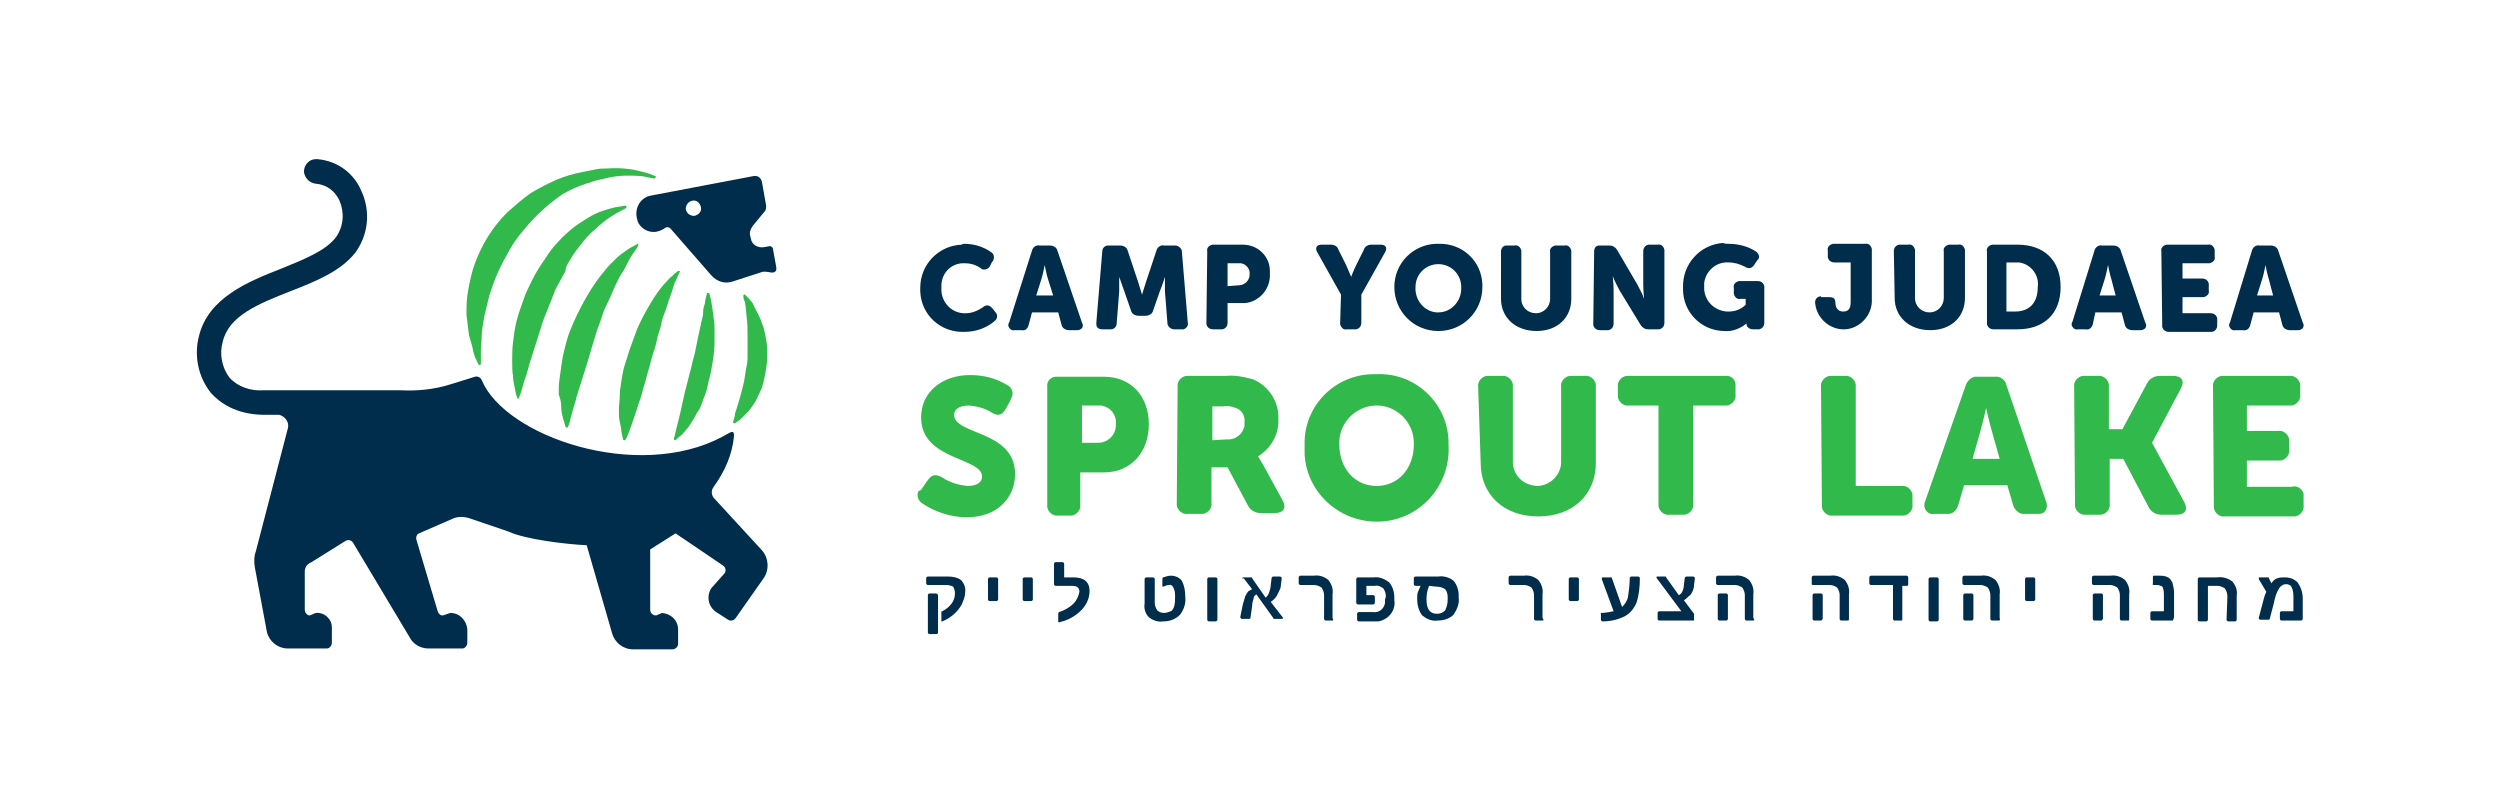
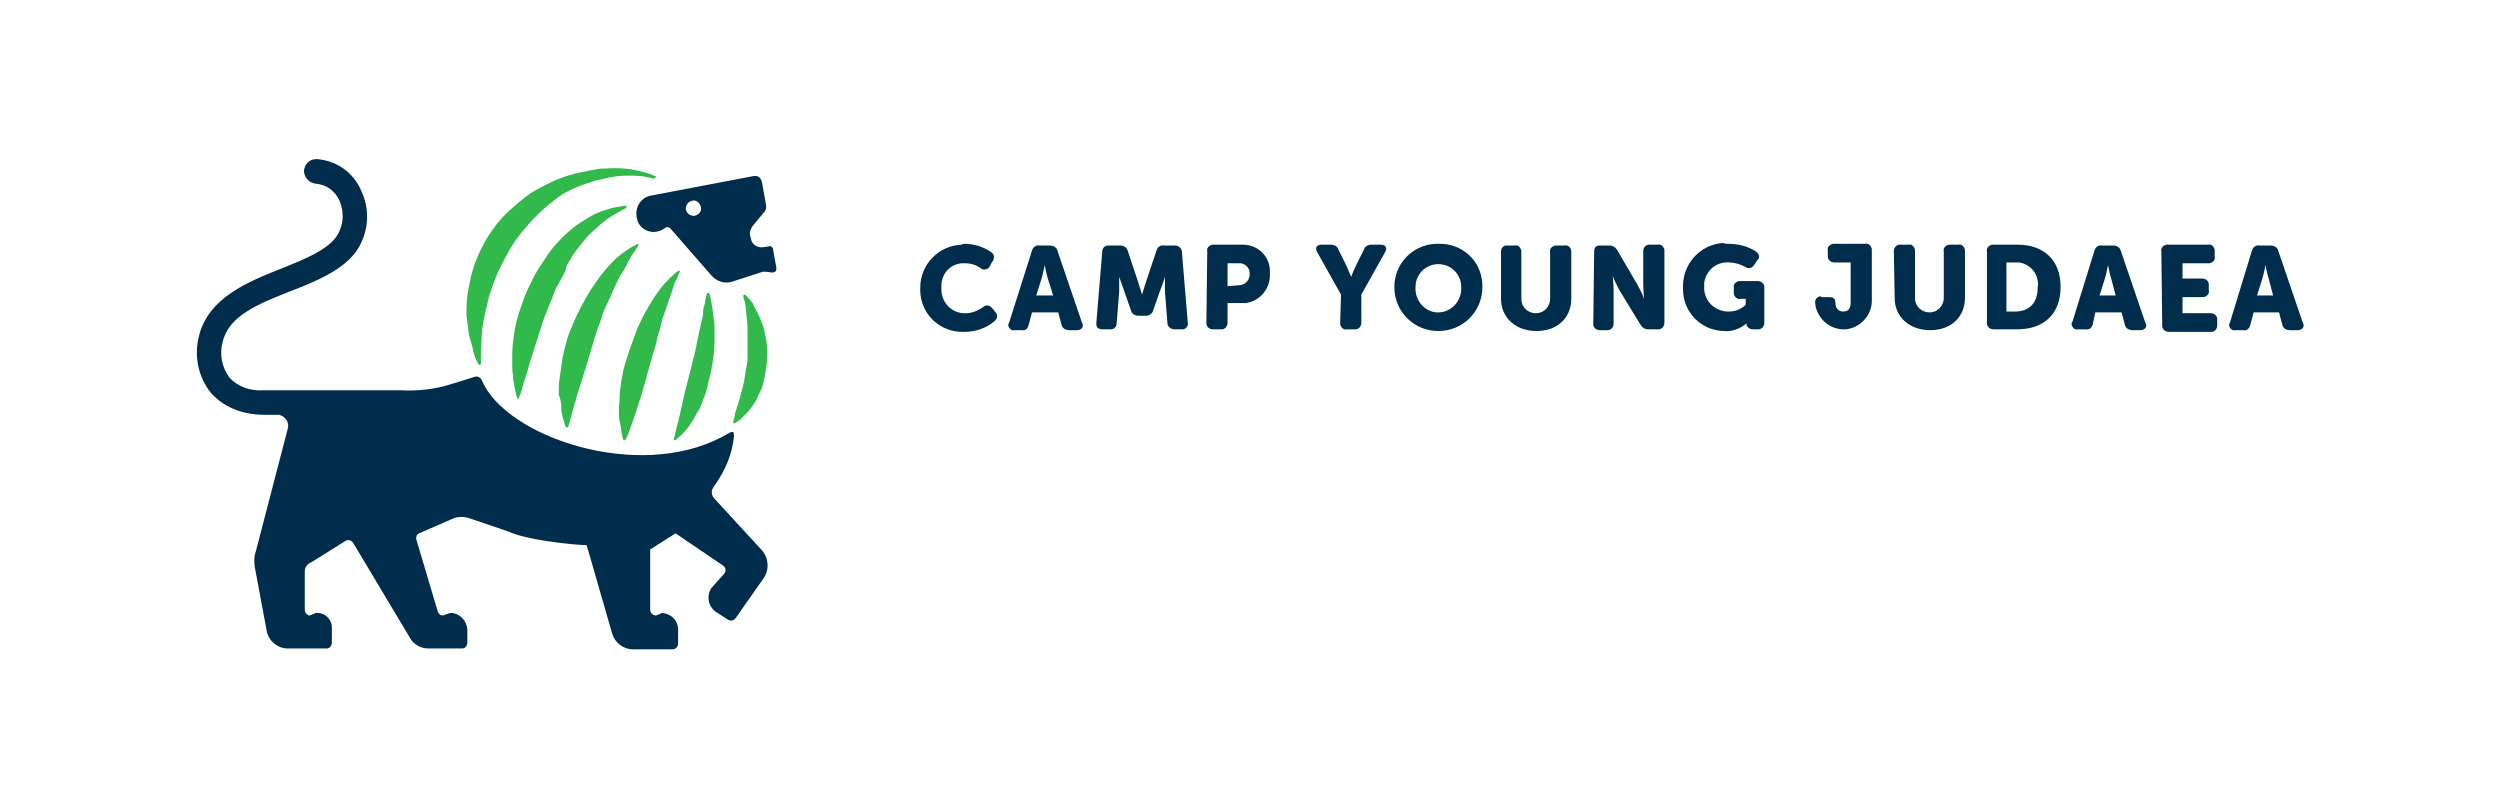
<svg xmlns="http://www.w3.org/2000/svg" version="1.1" id="Artwork" x="0px" y="0px" viewBox="0 0 295.3 95.3" enable-background="new 0 0 295.3 95.3" xml:space="preserve">
  <path fill="#32B94B" d="M55.4,39.6c-0.1-0.8-0.2-1.6-0.3-2.4c0-1,0-1.9,0.2-2.9c0.2-1.1,0.4-2.1,0.8-3.2c0.4-1.1,0.9-2.1,1.5-3.1  c0.7-1.1,1.4-2,2.3-2.9c0.9-0.8,1.8-1.6,2.8-2.3c1-0.6,2-1.1,3.1-1.6c1-0.4,2-0.7,3.1-0.9c0.5-0.1,1-0.2,1.5-0.3s0.9-0.1,1.3-0.1  c1.4-0.1,2.8,0,4.2,0.4c0.5,0.1,1,0.3,1.5,0.5l0,0c0.1,0,0.1,0.1,0,0.2c0,0-0.1,0.1-0.1,0.1c-0.5-0.1-1-0.2-1.5-0.3  c-1.3-0.1-2.7-0.1-4,0.2c-0.4,0.1-0.8,0.2-1.3,0.3s-0.8,0.3-1.3,0.4c-0.9,0.3-1.8,0.7-2.7,1.2C64.9,24,63.3,25.4,62,27  c-0.7,0.8-1.3,1.6-1.8,2.5c-0.5,0.9-1,1.8-1.4,2.7c-0.4,0.9-0.7,1.8-1,2.7c-0.2,0.8-0.4,1.7-0.6,2.5c-0.1,0.8-0.3,1.5-0.3,2.2  s-0.1,1.3-0.1,1.8l0,1.6l0,0c0,0.1-0.1,0.1-0.2,0.1c0,0-0.1,0-0.1-0.1l-0.2-0.4c-0.2-0.4-0.3-0.7-0.4-1.1  C55.8,40.9,55.6,40.3,55.4,39.6z M88.3,42.3c0,0.5-0.1,0.9-0.2,1.4S88,44.5,87.9,45s-0.2,0.8-0.3,1.2s-0.2,0.8-0.3,1.1  s-0.2,0.7-0.3,1s-0.2,0.5-0.2,0.8c-0.1,0.4-0.2,0.7-0.2,0.7l0,0c0,0.1,0,0.2,0.1,0.2c0,0,0.1,0,0.1,0c0.2-0.1,0.4-0.3,0.6-0.4  c0.2-0.2,0.4-0.4,0.6-0.6c0.3-0.3,0.5-0.5,0.7-0.8c0.3-0.4,0.5-0.7,0.7-1.1c0.2-0.4,0.4-0.9,0.6-1.3c0.3-1,0.5-2.1,0.6-3.1  c0-0.5,0-1.1,0-1.6c0-0.5-0.1-1-0.2-1.5c-0.1-0.5-0.2-1-0.4-1.4c-0.1-0.4-0.3-0.8-0.5-1.2c-0.2-0.4-0.4-0.7-0.5-1s-0.4-0.5-0.5-0.7  c-0.3-0.3-0.5-0.5-0.5-0.5c0,0-0.1,0-0.1,0c-0.1,0-0.1,0.1-0.1,0.2c0,0,0,0.3,0.2,0.7c0,0.2,0.1,0.5,0.1,0.8l0.1,1  c0.1,0.7,0.1,1.5,0.1,2.4c0,0.4,0,0.9,0,1.4S88.3,41.8,88.3,42.3z M67.7,30.1c0.4-0.6,0.9-1.2,1.3-1.7c0.4-0.5,0.9-1,1.4-1.4  c0.4-0.4,0.9-0.8,1.3-1.1s0.8-0.5,1.1-0.7l1.1-0.6c0.1,0,0.1-0.1,0.1-0.2s-0.1-0.1-0.2-0.1l-1.2,0.2c-0.4,0.1-0.8,0.2-1.4,0.4  c-0.6,0.2-1.2,0.5-1.7,0.8c-0.6,0.4-1.3,0.8-1.8,1.2c-0.6,0.5-1.3,1.1-1.8,1.7c-0.6,0.6-1.1,1.3-1.6,2.1c-0.5,0.7-1,1.5-1.4,2.3  c-0.4,0.8-0.8,1.6-1.1,2.5c-0.3,0.8-0.6,1.7-0.8,2.5c-0.2,0.8-0.3,1.6-0.4,2.4s-0.1,1.5-0.1,2.2s0,1.3,0.1,1.8  c0,0.5,0.1,0.9,0.2,1.4c0.1,0.4,0.1,0.7,0.2,0.9l0.1,0.3c0,0.1,0.1,0.1,0.1,0.1c0.1,0,0.1-0.1,0.1-0.1l0,0l0.1-0.3  c0.1-0.2,0.2-0.5,0.3-0.9s0.2-0.8,0.4-1.3s0.3-1.1,0.5-1.7c0.4-1.2,0.8-2.6,1.3-4.1c0.2-0.7,0.5-1.5,0.8-2.2s0.6-1.5,0.9-2.3  c0.2-0.4,0.4-0.7,0.6-1.1c0.2-0.4,0.4-0.7,0.6-1.1C66.8,31.4,67.3,30.8,67.7,30.1z M66.3,48.2c0,0.4,0.1,0.8,0.2,1.2  c0.1,0.3,0.2,0.7,0.3,1c0,0.1,0.1,0.1,0.2,0.1c0,0,0.1,0,0.1-0.1l0,0c0,0,0.2-0.4,0.3-1l0.3-1.1c0.1-0.4,0.3-0.9,0.4-1.4l1.1-3.5  c0.2-0.6,0.4-1.3,0.6-2l0.3-1l0.3-1c0.2-0.7,0.5-1.3,0.7-2s0.5-1.3,0.8-1.9s0.5-1.2,0.8-1.8s0.5-1.1,0.8-1.5s0.5-0.9,0.7-1.3  s0.4-0.7,0.6-1c0.4-0.5,0.6-0.9,0.6-0.9c0-0.1,0-0.1,0-0.2c0,0-0.1,0-0.1,0c0,0-0.3,0.2-0.9,0.5c-0.3,0.2-0.7,0.5-1,0.7  c-0.4,0.3-0.8,0.7-1.2,1.1s-0.8,0.9-1.2,1.4s-0.8,1.1-1.2,1.7c-0.8,1.3-1.5,2.6-2.1,4c-0.3,0.7-0.6,1.4-0.8,2.2s-0.4,1.5-0.5,2.2  c-0.1,0.7-0.2,1.4-0.3,2.1c-0.1,0.6-0.1,1.2-0.1,1.9C66.2,47.1,66.3,47.6,66.3,48.2z M73.4,51c0.1,0.3,0.1,0.6,0.2,0.9  c0,0.1,0.1,0.1,0.2,0.1c0,0,0.1,0,0.1-0.1l0,0c0,0,0.2-0.3,0.4-0.9s0.5-1.3,0.8-2.3c0.2-0.5,0.3-1,0.5-1.5s0.3-1.1,0.5-1.7  s0.3-1.2,0.5-1.8s0.3-1.2,0.5-1.8s0.4-1.2,0.5-1.8s0.4-1.2,0.5-1.8s0.3-1.1,0.5-1.6s0.3-1,0.5-1.5s0.3-0.9,0.4-1.2s0.2-0.7,0.4-1  c0.2-0.5,0.4-0.9,0.4-0.9c0,0,0-0.1,0-0.1c-0.1,0-0.1,0-0.2,0c0,0-0.3,0.2-0.7,0.6c-0.3,0.2-0.5,0.5-0.8,0.8  c-0.3,0.3-0.6,0.7-0.9,1.1c-0.3,0.4-0.6,0.9-0.9,1.4s-0.6,1-0.9,1.6s-0.6,1.2-0.8,1.8s-0.5,1.3-0.7,1.9s-0.4,1.3-0.6,1.9  c-0.2,0.6-0.3,1.3-0.4,1.9c-0.1,0.6-0.2,1.2-0.2,1.8s-0.1,1.1-0.1,1.6s0,1,0.1,1.4S73.4,50.7,73.4,51z M79.9,51.9  c0.2-0.2,0.4-0.4,0.6-0.5c0.2-0.2,0.4-0.5,0.6-0.7c0.3-0.3,0.5-0.7,0.7-1c0.3-0.4,0.4-0.8,0.7-1.2s0.4-0.9,0.6-1.4s0.4-1,0.5-1.6  s0.3-1.1,0.4-1.7c0.2-1.1,0.4-2.2,0.4-3.3c0-0.5,0-1.1,0-1.5s0-1-0.1-1.4c-0.1-0.8-0.2-1.6-0.3-2.1s-0.2-0.8-0.2-0.8  c0-0.1-0.1-0.1-0.1-0.1c-0.1,0-0.2,0-0.2,0.1c0,0-0.1,0.3-0.2,0.8c0,0.3-0.1,0.5-0.2,0.9S83.1,37,83,37.4s-0.2,0.8-0.3,1.3  s-0.2,0.9-0.3,1.4s-0.2,1-0.3,1.5s-0.3,1-0.4,1.6l-0.8,3.1L80.3,49l-0.5,2c-0.1,0.5-0.2,0.8-0.2,0.8l0,0c0,0.1,0,0.2,0.1,0.2  C79.8,52,79.9,51.9,79.9,51.9L79.9,51.9z" />
  <path fill="#002D4B" d="M75.3,26.1c0.3,0.8,1.1,1.3,1.9,1.3c0.5,0,1-0.2,1.4-0.5c0.2-0.1,0.4-0.1,0.6,0.1l4.8,5.5  c0.7,0.8,1.7,1.1,2.7,0.7l3.4-1.1c0.1,0,0.3,0,0.4,0l0.7,0.1c0.2,0,0.5-0.1,0.5-0.4c0-0.1,0-0.1,0-0.2l-0.4-2.2  c0-0.2-0.3-0.4-0.5-0.3c0,0,0,0,0,0l-0.6,0.1c-0.7,0.1-1.4-0.3-1.5-1l-0.1-0.4c-0.1-0.4,0.1-0.8,0.3-1.1l1.4-1.7  c0.2-0.2,0.2-0.5,0.2-0.7L90,21.5c-0.1-0.5-0.5-0.8-1-0.7l-12.1,2.3c-1.2,0.2-1.9,1.4-1.7,2.5C75.2,25.8,75.3,25.9,75.3,26.1z   M81.8,23.7c0.5-0.1,0.9,0.3,1,0.8s-0.3,0.9-0.8,1c-0.5,0-0.9-0.3-1-0.8C81,24.2,81.3,23.8,81.8,23.7C81.8,23.7,81.8,23.7,81.8,23.7  z M90.2,68.3L86.9,73c-0.2,0.3-0.6,0.4-0.9,0.2l-1.4-0.9c-0.9-0.6-1.2-1.8-0.6-2.8c0,0,0,0,0,0l1.6-1.8c0.2-0.3,0.1-0.7-0.2-0.9  L79.8,63l-3,1.9V72c0,0.4,0.3,0.7,0.7,0.7l0,0l0.7-0.3c1.1,0.1,1.9,0.9,1.9,2v1.6c0,0.4-0.3,0.7-0.7,0.7l0,0h-4.6  c-1.2,0-2.2-0.8-2.5-1.9l-3-10.4c-2.4-0.1-7.3-0.7-9.2-1.6l-4.7-1.6c-0.7-0.2-1.4-0.2-2,0.1L49.5,63c-0.3,0.1-0.4,0.5-0.3,0.8  l2.5,8.4c0.1,0.3,0.3,0.5,0.6,0.5l0.9-0.3c1.1,0,1.9,0.9,2,1.9v1.6c0,0.4-0.3,0.7-0.6,0.7h0h-4c-0.9,0-1.8-0.5-2.2-1.3l-6.7-11.2  c-0.2-0.3-0.6-0.4-0.9-0.2c0,0,0,0,0,0l-4,2.5C36.3,66.6,36,67,36,67.5V72c0,0.4,0.3,0.7,0.6,0.7h0l0.7-0.3c1-0.1,1.9,0.7,1.9,1.7  c0,0,0,0.1,0,0.1v1.7c0,0.4-0.3,0.7-0.6,0.7h0h-4.6c-1.2,0-2.3-0.9-2.5-2.1L30.1,67c-0.1-0.6-0.1-1.3,0.1-1.8L34,50.6  c0.2-0.7-0.3-1.4-1-1.6c-0.1,0-0.2,0-0.3,0h-1.4c-3.5,0-5.4-1.5-6.4-2.6c-1.5-1.9-2-4.4-1.4-6.7c1.1-4.5,5.7-6.4,9.8-8  c2.7-1.1,5.2-2.1,6.4-3.7c0.9-1.3,1-2.9,0.4-4.3c-0.5-1.1-1.5-1.9-2.8-2c-0.8-0.1-1.3-0.7-1.4-1.4c0-0.8,0.6-1.5,1.4-1.5  c0,0,0,0,0.1,0h0.1c2.3,0.2,4.3,1.6,5.2,3.8c1.1,2.4,0.8,5.1-0.7,7.2c-1.7,2.2-4.6,3.4-7.7,4.6c-3.8,1.5-7.3,2.9-8,6  c-0.4,1.4-0.1,3,0.8,4.2c1,1.1,2.5,1.6,4,1.5h16.2c2,0.1,4-0.1,5.9-0.7l2.9-0.9c0.3-0.1,0.7,0.1,0.8,0.4c2.8,6.7,18.4,12,28.4,6.7  c1.1-0.6,1.4-0.9,1.4-0.1c-0.2,2.2-1.1,4.2-2.4,6c-0.3,0.4-0.3,0.9,0,1.3L90,65C90.8,65.9,90.9,67.3,90.2,68.3L90.2,68.3z" />
-   <path fill="#002D4B" d="M109.4,68.3c0-0.1,0.1-0.2,0.2-0.2h0h2.4c0.5,0,1.1,0.1,1.5,0.4c0.4,0.4,0.6,1,0.5,1.5  c0,0.5-0.2,0.9-0.4,1.4c-0.5,0.9-1.3,1.6-2.3,2c0,0-0.1,0-0.1,0c0,0,0,0,0-0.1v-1c0-0.1,0-0.1,0.1-0.1c0.4-0.2,0.8-0.5,1.1-0.9  c0.3-0.4,0.4-0.8,0.4-1.3c0-0.2-0.1-0.5-0.2-0.7c-0.2-0.1-0.5-0.2-0.8-0.2h-2.2c-0.1,0-0.2-0.1-0.2-0.2v0L109.4,68.3z M110.8,70.3  v4.4c0,0.1-0.1,0.2-0.2,0.2h0h-0.8c-0.1,0-0.2-0.1-0.2-0.2v0v-4.4c0-0.1,0.1-0.2,0.2-0.2h0h0.8C110.7,70.2,110.8,70.2,110.8,70.3  L110.8,70.3L110.8,70.3z M116.9,68.2h0.8c0.1,0,0.2,0.1,0.2,0.2v0v2.4c0,0.1-0.1,0.2-0.2,0.2h0h-0.8c-0.1,0-0.2-0.1-0.2-0.2v0v-2.4  C116.7,68.3,116.8,68.2,116.9,68.2C116.9,68.2,116.9,68.2,116.9,68.2L116.9,68.2z M121,68.2h0.8c0.1,0,0.2,0.1,0.2,0.2v0v2.4  c0,0.1-0.1,0.2-0.2,0.2h0H121c-0.1,0-0.2-0.1-0.2-0.2v0v-2.4C120.8,68.3,120.9,68.2,121,68.2C121,68.2,121,68.2,121,68.2L121,68.2z   M125,72.5c0-0.1,0-0.1,0.1-0.2c0.6-0.2,1.2-0.5,1.7-1c0.4-0.4,0.6-0.9,0.7-1.4c0-0.5-0.3-0.7-0.9-0.7h-1.9c-0.1,0-0.2-0.1-0.2-0.2  v0v-2.4c0-0.1,0.1-0.2,0.2-0.2h0h0.8c0.1,0,0.2,0.1,0.2,0.2v0v1.6h1.1c1.2,0,1.9,0.5,1.9,1.6c0,0.9-0.4,1.7-1,2.3  c-0.7,0.7-1.6,1.2-2.6,1.4c0,0-0.1,0-0.1,0c0,0,0,0,0,0L125,72.5z M137.4,73.4c-0.6,0.1-1.2-0.1-1.7-0.5c-0.4-0.4-0.6-1-0.5-1.6  v-2.9c0-0.1,0.1-0.2,0.2-0.2l0,0h0.8c0.1,0,0.2,0.1,0.2,0.2v0v2.8c0,0.3,0.1,0.6,0.3,0.9c0.2,0.2,0.5,0.3,0.8,0.3  c0.3,0,0.5-0.1,0.8-0.2c0.2-0.1,0.3-0.3,0.4-0.6c0.1-0.4,0.1-0.7,0.1-1.1c0-0.4,0-0.7-0.2-1.1c-0.1-0.2-0.3-0.4-0.5-0.3  c-0.2,0-0.5,0.1-0.7,0.2c0,0-0.1,0-0.1-0.1v-0.8c0-0.1,0-0.1,0.1-0.2c0.3-0.1,0.6-0.2,0.9-0.2c0.5,0,1,0.2,1.3,0.6  c0.3,0.6,0.4,1.2,0.4,1.8c0.1,0.8-0.1,1.5-0.6,2.2C138.8,73.2,138.1,73.4,137.4,73.4L137.4,73.4z M142.8,68.2h0.8  c0.1,0,0.2,0.1,0.2,0.2v0v4.8c0,0.1-0.1,0.2-0.2,0.2l0,0h-0.8c-0.1,0-0.2-0.1-0.2-0.2v0v-4.8C142.6,68.3,142.7,68.2,142.8,68.2  C142.8,68.2,142.8,68.2,142.8,68.2L142.8,68.2z M146.8,68.2h1c0.1,0,0.1,0,0.1,0.1l1.6,2.3c0.2-0.2,0.3-0.3,0.4-0.6  c0.1-0.3,0.2-0.6,0.2-0.9l0.1-0.8c0-0.1,0.1-0.2,0.2-0.2h0.8c0.1,0,0.2,0.1,0.2,0.2c0,0,0,0,0,0l-0.1,0.8c0,0.3-0.1,0.5-0.2,0.7  c-0.1,0.2-0.2,0.4-0.3,0.6c-0.2,0.3-0.4,0.5-0.7,0.7l1.4,1.8c0.1,0.1,0,0.2,0,0.2c0,0-0.1,0-0.1,0h-0.9c-0.1,0-0.1,0-0.1-0.1l-2-2.8  c-0.1,0.1-0.3,0.2-0.3,0.4c-0.1,0.3-0.2,0.7-0.2,1l-0.2,1.4c0,0.1-0.1,0.1-0.2,0.1h-0.8c-0.1,0-0.2-0.1-0.2-0.2c0,0,0,0,0,0l0.3-1.5  c0.1-0.3,0.2-0.7,0.3-1c0.1-0.2,0.2-0.3,0.3-0.5c0.1-0.1,0.3-0.2,0.5-0.3l-1-1.3C146.7,68.4,146.7,68.3,146.8,68.2  C146.8,68.2,146.8,68.2,146.8,68.2L146.8,68.2z M157.4,73.3h-0.8c-0.1,0-0.2-0.1-0.2-0.2v0v-2.8c0-0.3-0.1-0.6-0.3-0.9  c-0.3-0.2-0.6-0.3-0.9-0.3h-1.6c-0.1,0-0.2-0.1-0.2-0.2v0v-0.7c0-0.1,0.1-0.2,0.2-0.2l0,0h1.6c0.6-0.1,1.2,0.1,1.7,0.5  c0.4,0.5,0.6,1.1,0.5,1.7v2.8C157.5,73.2,157.5,73.3,157.4,73.3L157.4,73.3z M163.7,70.5c0-0.4-0.1-0.7-0.3-1  c-0.3-0.2-0.6-0.4-1-0.3h-1v1.1h0.8c0.1,0,0.2,0.1,0.2,0.2v0v0.7c0,0.1-0.1,0.2-0.2,0.2l0,0h-1.8c-0.1,0-0.2-0.1-0.2-0.2v0v-2.8  c0-0.1,0.1-0.2,0.2-0.2l0,0h1.9c0.6-0.1,1.3,0.2,1.8,0.6c0.4,0.5,0.6,1.1,0.6,1.8v0.3c0.2,1.2-0.7,2.3-1.9,2.5c-0.2,0-0.4,0-0.6,0  h-1.7c-0.1,0-0.2-0.1-0.2-0.2v0v-0.7c0-0.1,0.1-0.2,0.2-0.2l0,0h1.7c0.7,0.1,1.3-0.4,1.4-1.1c0-0.1,0-0.2,0-0.4L163.7,70.5z   M167.4,70.7c0-0.3,0-0.6,0.1-0.8c0.1-0.2,0.2-0.5,0.3-0.7h-0.6c-0.1,0-0.2-0.1-0.2-0.2v0v-0.7c0-0.1,0.1-0.2,0.2-0.2l0,0h2.7  c0.6-0.1,1.3,0.1,1.8,0.5c0.4,0.5,0.6,1.1,0.6,1.7v0.3c0.1,0.7-0.2,1.4-0.6,2c-0.5,0.5-1.2,0.7-1.9,0.7c-0.7,0.1-1.3-0.2-1.8-0.6  c-0.4-0.5-0.6-1.2-0.6-1.9L167.4,70.7z M168.8,69.2c-0.2,0.5-0.3,1-0.3,1.5v0.2c0,1,0.4,1.6,1.2,1.6c0.4,0,0.7-0.1,1-0.4  c0.2-0.4,0.3-0.8,0.3-1.3v-0.3c0-0.3-0.1-0.7-0.3-0.9c-0.3-0.2-0.6-0.3-1-0.3L168.8,69.2z M182.2,73.3h-0.8c-0.1,0-0.2-0.1-0.2-0.2  v0v-2.8c0-0.3-0.1-0.6-0.3-0.9c-0.3-0.2-0.6-0.3-0.9-0.3h-1.6c-0.1,0-0.2-0.1-0.2-0.2v0v-0.7c0-0.1,0.1-0.2,0.2-0.2l0,0h1.6  c0.6-0.1,1.2,0.1,1.7,0.5c0.4,0.5,0.6,1.1,0.5,1.7v2.8C182.4,73.2,182.3,73.3,182.2,73.3L182.2,73.3z M185.5,68.2h0.8  c0.1,0,0.2,0.1,0.2,0.2v0v2.4c0,0.1-0.1,0.2-0.2,0.2l0,0h-0.8c-0.1,0-0.2-0.1-0.2-0.2v0v-2.4C185.3,68.3,185.4,68.2,185.5,68.2  C185.5,68.2,185.5,68.2,185.5,68.2L185.5,68.2z M189.1,72.4c0.5,0,1-0.1,1.5-0.2l-1.4-3.8c0-0.1,0-0.2,0.1-0.2c0,0,0,0,0.1,0h0.9  c0.1,0,0.1,0,0.1,0.1l1.2,3.4c0.3-0.3,0.6-0.7,0.7-1.2c0.1-0.7,0.2-1.4,0.2-2.2c0-0.1,0.1-0.2,0.2-0.2l0,0h0.8  c0.1,0,0.2,0.1,0.2,0.2c0,1-0.1,2-0.4,2.9c-0.3,0.7-0.8,1.3-1.4,1.6c-0.8,0.4-1.7,0.6-2.6,0.6c-0.1,0-0.2-0.1-0.2-0.2v-0.8  C188.9,72.5,188.9,72.4,189.1,72.4C189,72.4,189.1,72.4,189.1,72.4L189.1,72.4z M200.1,73.3H196c-0.1,0-0.2-0.1-0.2-0.2v0v-0.7  c0-0.1,0.1-0.2,0.2-0.2l0,0h2.6l-2.9-3.9c-0.1-0.1,0-0.2,0-0.2c0,0,0.1,0,0.1,0h0.9c0.1,0,0.1,0,0.1,0.1l1.5,2.1  c0.2-0.1,0.3-0.2,0.4-0.4c0.1-0.2,0.2-0.5,0.2-0.8l0.1-0.8c0-0.1,0.1-0.2,0.2-0.2h0.8c0.1,0,0.2,0.1,0.2,0.2c0,0,0,0,0,0l-0.1,0.8  c0,0.3-0.1,0.6-0.2,0.8c-0.1,0.2-0.2,0.4-0.4,0.5c-0.2,0.2-0.4,0.4-0.6,0.5l1.2,1.6c0,0,0,0.1,0,0.1L200.1,73.3  C200.2,73.3,200.2,73.3,200.1,73.3L200.1,73.3z M207.1,73.3h-0.8c-0.1,0-0.2-0.1-0.2-0.2v0v-2.8c0-0.3-0.1-0.6-0.3-0.9  c-0.3-0.2-0.6-0.3-0.9-0.3h-2c-0.1,0-0.2-0.1-0.2-0.2v0v-0.7c0-0.1,0.1-0.2,0.2-0.2l0,0h2c0.6-0.1,1.2,0.1,1.7,0.5  c0.4,0.5,0.6,1.1,0.5,1.7v2.8C207.3,73.2,207.2,73.3,207.1,73.3L207.1,73.3z M203.9,73.3h-0.8c-0.1,0-0.2-0.1-0.2-0.2v0v-2.8  c0-0.1,0.1-0.2,0.2-0.2l0,0h0.8c0.1,0,0.2,0.1,0.2,0.2v0v2.8C204.1,73.2,204,73.3,203.9,73.3C203.9,73.3,203.9,73.3,203.9,73.3  L203.9,73.3z M218.3,73.3h-0.8c-0.1,0-0.2-0.1-0.2-0.2v0v-2.8c0-0.3-0.1-0.6-0.3-0.9c-0.3-0.2-0.6-0.3-0.9-0.3h-1.9  c-0.1,0-0.2,0-0.2-0.1c0,0,0-0.1,0-0.1v-0.7c0-0.1,0.1-0.2,0.2-0.2l0,0h2c0.6-0.1,1.2,0.1,1.7,0.5c0.4,0.5,0.6,1.1,0.5,1.7v2.8  C218.4,73.2,218.4,73.3,218.3,73.3L218.3,73.3z M215.1,73.3h-0.8c-0.1,0-0.2-0.1-0.2-0.2v0v-2.8c0-0.1,0.1-0.2,0.2-0.2l0,0h0.8  c0.1,0,0.2,0.1,0.2,0.2v0v2.8C215.2,73.2,215.2,73.3,215.1,73.3C215.1,73.3,215.1,73.3,215.1,73.3L215.1,73.3z M224.6,73.3h-0.8  c-0.1,0-0.2-0.1-0.2-0.2v0v-4H221c-0.1,0-0.2-0.1-0.2-0.2v0v-0.7c0-0.1,0.1-0.2,0.2-0.2l0,0h4.2c0.1,0,0.2,0.1,0.2,0.2v0V69  c0,0.1,0,0.2-0.2,0.2h-0.5v4C224.7,73.2,224.7,73.3,224.6,73.3L224.6,73.3z M228,68.2h0.8c0.1,0,0.2,0.1,0.2,0.2v0v4.8  c0,0.1-0.1,0.2-0.2,0.2l0,0H228c-0.1,0-0.2-0.1-0.2-0.2v0v-4.8C227.8,68.3,227.9,68.2,228,68.2L228,68.2z M236.1,73.3h-0.8  c-0.1,0-0.2-0.1-0.2-0.2v0v-2.8c0-0.3-0.1-0.6-0.3-0.9c-0.3-0.2-0.6-0.3-0.9-0.3H232c-0.1,0-0.2-0.1-0.2-0.2v0v-0.7  c0-0.1,0.1-0.2,0.2-0.2l0,0h2c0.6-0.1,1.2,0.1,1.7,0.5c0.4,0.5,0.6,1.1,0.5,1.7v2.8C236.3,73.2,236.2,73.3,236.1,73.3L236.1,73.3z   M232.9,73.3h-0.8c-0.1,0-0.2-0.1-0.2-0.2v0v-2.8c0-0.1,0.1-0.2,0.2-0.2l0,0h0.8c0.1,0,0.2,0.1,0.2,0.2v0v2.8  C233.1,73.2,233,73.3,232.9,73.3L232.9,73.3z M239.4,68.2h0.8c0.1,0,0.2,0.1,0.2,0.2v0v2.4c0,0.1-0.1,0.2-0.2,0.2l0,0h-0.8  c-0.1,0-0.2-0.1-0.2-0.2v0v-2.4C239.2,68.3,239.3,68.2,239.4,68.2C239.4,68.2,239.4,68.2,239.4,68.2L239.4,68.2z M251.4,73.3h-0.8  c-0.1,0-0.2-0.1-0.2-0.2v0v-2.8c0-0.3-0.1-0.6-0.3-0.9c-0.3-0.2-0.6-0.3-0.9-0.3h-1.9c-0.1,0-0.2-0.1-0.2-0.2v0v-0.7  c0-0.1,0.1-0.2,0.2-0.2l0,0h2c0.6-0.1,1.2,0.1,1.7,0.5c0.4,0.5,0.6,1.1,0.5,1.7v2.8C251.5,73.2,251.5,73.3,251.4,73.3L251.4,73.3z   M248.2,73.3h-0.8c-0.1,0-0.2-0.1-0.2-0.2v0v-2.8c0-0.1,0.1-0.2,0.2-0.2l0,0h0.8c0.1,0,0.2,0.1,0.2,0.2v0v2.8  C248.3,73.2,248.3,73.3,248.2,73.3L248.2,73.3z M256.6,73.3h-2.4c-0.1,0-0.2-0.1-0.2-0.2v0v-0.7c0-0.1,0.1-0.2,0.2-0.2l0,0h1.4v-1.9  c0-0.3,0-0.5-0.1-0.8c0-0.1-0.1-0.3-0.3-0.3c-0.2-0.1-0.3-0.1-0.5-0.1h-0.3c-0.2,0-0.1-0.1-0.1-0.2v-0.7c0-0.1,0-0.2,0.1-0.2h0.6  c0.4,0,0.7,0,1.1,0.2c0.2,0.1,0.4,0.4,0.5,0.6c0.1,0.4,0.2,0.8,0.2,1.2v2.9C256.7,73.2,256.7,73.3,256.6,73.3L256.6,73.3z   M263.1,70.5c0-0.4-0.1-0.7-0.3-1c-0.3-0.2-0.6-0.3-0.9-0.3h-1.1v4c0,0.1-0.1,0.2-0.2,0.2l0,0h-0.8c-0.1,0-0.2-0.1-0.2-0.2v0v-4.8  c0-0.1,0.1-0.2,0.2-0.2l0,0h2.1c0.6-0.1,1.3,0.1,1.8,0.5c0.4,0.5,0.6,1,0.5,1.7v2.8c0,0.1-0.1,0.2-0.2,0.2l0,0h-0.8  c-0.1,0-0.2-0.1-0.2-0.2v0L263.1,70.5z M269.9,68.2c0.6,0,1.1,0.2,1.5,0.6c0.4,0.6,0.6,1.2,0.6,1.9v2.4c0,0.1-0.1,0.2-0.2,0.2l0,0  h-2.3c-0.1,0-0.2-0.1-0.2-0.2v0v-0.7c0-0.1,0.1-0.2,0.2-0.2l0,0h1.4v-1.5c0-0.4,0-0.9-0.2-1.3c-0.1-0.3-0.4-0.4-0.7-0.4  c-0.3,0-0.6,0.2-0.8,0.5c-0.3,0.5-0.5,1.1-0.6,1.7l-0.5,1.9c0,0.1-0.1,0.1-0.2,0.1H267c-0.1,0-0.2-0.1-0.2-0.2c0,0,0,0,0,0l0.5-1.9  c0.1-0.4,0.2-0.8,0.4-1.2l-0.9-1.5c0-0.1,0-0.2,0.1-0.2c0,0,0.1,0,0.1,0h0.9c0.1,0,0.1,0,0.1,0.1l0.3,0.6c0.2-0.3,0.4-0.5,0.7-0.6  C269.3,68.2,269.6,68.2,269.9,68.2L269.9,68.2z" />
  <path fill="#002D4B" d="M113.9,28.8c1.1,0,2.2,0.3,3.2,1c0.3,0.2,0.4,0.6,0.2,1c0,0,0,0.1-0.1,0.1l-0.3,0.6  c-0.2,0.3-0.6,0.4-0.9,0.3c0,0-0.1,0-0.1-0.1c-0.6-0.4-1.2-0.6-1.9-0.6c-1.5-0.1-2.7,1-2.8,2.5c0,0.1,0,0.2,0,0.4  c-0.1,1.5,1,2.9,2.6,3c0.1,0,0.2,0,0.3,0c0.7,0,1.4-0.3,2-0.7c0.3-0.3,0.7-0.3,1,0c0,0,0.1,0.1,0.1,0.1l0.4,0.5  c0.3,0.3,0.2,0.8-0.1,1c0,0,0,0-0.1,0.1c-1,0.8-2.2,1.2-3.5,1.2c-2.8,0.1-5.1-2-5.2-4.8c0-0.1,0-0.3,0-0.4c0-2.8,2.2-5,4.9-5.1  C113.7,28.8,113.8,28.8,113.9,28.8z M121.9,29.6c0.1-0.4,0.5-0.7,0.9-0.6h1.2c0.4,0,0.8,0.2,0.9,0.6l2.9,8.5  c0.2,0.3,0.1,0.7-0.2,0.8c-0.1,0.1-0.3,0.1-0.4,0.1h-0.9c-0.4,0-0.8-0.2-0.9-0.6l-0.4-1.5h-3.1l-0.4,1.5c-0.1,0.4-0.4,0.7-0.8,0.6  h-0.9c-0.3,0.1-0.6-0.2-0.7-0.5c0-0.1,0-0.3,0.1-0.4L121.9,29.6z M124.4,34.9l-0.6-1.9c-0.2-0.6-0.4-1.7-0.4-1.7l0,0  c0,0-0.2,1.1-0.4,1.7l-0.6,1.9L124.4,34.9z M130.2,29.7c0-0.4,0.3-0.7,0.7-0.7c0,0,0.1,0,0.1,0h1.3c0.4,0,0.8,0.2,0.9,0.6l1.2,3.6  c0.2,0.6,0.5,1.6,0.5,1.6l0,0c0,0,0.3-1,0.5-1.6l1.2-3.6c0.1-0.4,0.5-0.7,0.9-0.6h1.3c0.4,0,0.7,0.3,0.8,0.6c0,0,0,0.1,0,0.1  l0.7,8.4c0.1,0.4-0.2,0.7-0.5,0.8c-0.1,0-0.1,0-0.2,0h-0.9c-0.4,0-0.7-0.3-0.8-0.6c0,0,0-0.1,0-0.1l-0.3-3.8c0-0.6,0-1.1,0-1.7l0,0  c0,0-0.3,1-0.6,1.7l-0.8,2.3c-0.1,0.4-0.5,0.6-0.9,0.6h-0.8c-0.4,0-0.8-0.2-0.9-0.6l-0.8-2.3c-0.2-0.6-0.6-1.7-0.6-1.7l0,0  c0,0.6,0,1.1,0,1.7l-0.3,3.8c0,0.4-0.3,0.7-0.7,0.7c0,0-0.1,0-0.1,0h-0.9c-0.4,0-0.7-0.2-0.7-0.6c0-0.1,0-0.1,0-0.2L130.2,29.7z   M142.6,29.7c-0.1-0.4,0.2-0.7,0.6-0.8c0.1,0,0.1,0,0.2,0h3.4c1.8,0,3.2,1.4,3.2,3.1c0,0.1,0,0.2,0,0.3c0.1,1.8-1.2,3.3-2.9,3.5  c-0.1,0-0.2,0-0.3,0H145v2.3c0,0.4-0.2,0.7-0.6,0.8c-0.1,0-0.1,0-0.2,0h-0.9c-0.4,0-0.7-0.2-0.8-0.6c0-0.1,0-0.1,0-0.2L142.6,29.7z   M146.3,33.7c0.7,0,1.2-0.5,1.3-1.1c0-0.1,0-0.2,0-0.2c0.1-0.6-0.4-1.2-1-1.3c-0.1,0-0.1,0-0.2,0H145v2.7L146.3,33.7z M158.4,34.8  l-2.8-5c-0.3-0.5-0.1-0.9,0.5-0.9h1.1c0.4,0,0.8,0.2,0.9,0.6l0.9,1.8c0.3,0.7,0.6,1.4,0.6,1.4l0,0c0,0,0.3-0.8,0.6-1.4l0.9-1.8  c0.1-0.4,0.5-0.6,0.9-0.6h1.1c0.6,0,0.8,0.4,0.5,0.9l-2.8,5v3.3c0,0.4-0.2,0.7-0.6,0.8c-0.1,0-0.1,0-0.2,0h-0.9  c-0.4,0.1-0.7-0.2-0.8-0.6c0-0.1,0-0.1,0-0.2L158.4,34.8z M169.9,28.8c2.8-0.1,5.1,2,5.2,4.8c0,0.1,0,0.2,0,0.3  c0,2.9-2.3,5.2-5.2,5.2c-2.9,0-5.2-2.3-5.2-5.2c0-2.8,2.2-5,4.9-5.1C169.7,28.8,169.8,28.8,169.9,28.8L169.9,28.8z M169.9,36.9  c1.5,0,2.7-1.3,2.7-2.8c0-0.1,0-0.1,0-0.2c0-1.5-1.2-2.7-2.7-2.7s-2.7,1.2-2.7,2.7c-0.1,1.5,1,2.9,2.5,3  C169.8,36.9,169.8,36.9,169.9,36.9L169.9,36.9z M177.3,29.7c0-0.4,0.3-0.7,0.6-0.7c0,0,0.1,0,0.1,0h0.9c0.4-0.1,0.7,0.2,0.8,0.6  c0,0.1,0,0.1,0,0.2v5.5c0,1,0.8,1.7,1.7,1.7c1,0,1.7-0.8,1.7-1.7v-5.5c-0.1-0.4,0.2-0.7,0.6-0.8c0.1,0,0.1,0,0.2,0h0.9  c0.4-0.1,0.7,0.2,0.8,0.6c0,0.1,0,0.1,0,0.2v5.5c0,2.2-1.6,3.8-4.1,3.8s-4.2-1.6-4.2-3.8L177.3,29.7z M188.3,29.7  c0-0.4,0.2-0.7,0.6-0.7c0,0,0.1,0,0.1,0h1.1c0.4,0,0.7,0.2,0.9,0.5l2.4,4.1c0.3,0.6,0.6,1.1,0.8,1.7l0,0c0,0-0.1-1.1-0.1-1.7v-3.9  c0-0.4,0.2-0.7,0.6-0.8c0.1,0,0.1,0,0.2,0h0.9c0.4-0.1,0.7,0.2,0.8,0.6c0,0.1,0,0.1,0,0.2v8.4c0,0.4-0.2,0.7-0.6,0.8  c-0.1,0-0.1,0-0.2,0h-1.1c-0.4,0-0.7-0.2-0.9-0.5l-2.5-4.1c-0.3-0.6-0.6-1.1-0.8-1.7l0,0c0,0,0.1,1.1,0.1,1.7v3.9  c0,0.4-0.2,0.7-0.6,0.8c-0.1,0-0.1,0-0.2,0H189c-0.4,0-0.7-0.2-0.8-0.6c0-0.1,0-0.1,0-0.2L188.3,29.7z M204.2,28.8  c1.1,0,2.3,0.3,3.2,0.9c0.3,0.2,0.5,0.6,0.3,0.9c0,0-0.1,0.1-0.1,0.1l-0.4,0.6c-0.3,0.4-0.6,0.5-1.1,0.2c-0.6-0.3-1.2-0.5-1.9-0.5  c-1.5-0.1-2.7,1-2.9,2.4c0,0.1,0,0.3,0,0.4c-0.1,1.6,1.1,2.9,2.7,3c0.1,0,0.1,0,0.2,0c0.8,0,1.5-0.3,2-0.8v-0.7h-0.6  c-0.4,0.1-0.7-0.2-0.8-0.6c0-0.1,0-0.1,0-0.2v-0.5c-0.1-0.4,0.2-0.7,0.6-0.8c0.1,0,0.1,0,0.2,0h2c0.4,0,0.7,0.2,0.8,0.6  c0,0.1,0,0.1,0,0.2v4.1c0,0.4-0.2,0.7-0.6,0.8c-0.1,0-0.1,0-0.2,0h-0.5c-0.5,0-0.8-0.3-0.8-0.6l0,0c0,0,0-0.1,0-0.1l0,0  c-0.7,0.6-1.7,1-2.6,0.9c-2.7,0-4.9-2.2-4.9-4.9c0-0.1,0-0.1,0-0.2c-0.1-2.8,2-5.1,4.7-5.3C203.8,28.8,204,28.8,204.2,28.8  L204.2,28.8z M215.2,35.1h0.9c0.5,0,0.7,0.2,0.7,0.7s0.3,1,0.9,1s0.9-0.3,0.9-1.1v-4.7h-1.9c-0.4,0-0.7-0.2-0.8-0.6  c0-0.1,0-0.1,0-0.2v-0.6c-0.1-0.4,0.2-0.7,0.6-0.8c0.1,0,0.1,0,0.2,0h3.6c0.4-0.1,0.7,0.2,0.8,0.6c0,0.1,0,0.1,0,0.2v6.1  c-0.1,1.8-1.7,3.3-3.5,3.2c-1.7-0.1-3.1-1.5-3.2-3.2c0-0.4,0.3-0.7,0.7-0.7C215.1,35.1,215.1,35.1,215.2,35.1L215.2,35.1z   M223.7,29.7c0-0.4,0.2-0.7,0.6-0.8c0.1,0,0.1,0,0.2,0h0.9c0.4-0.1,0.7,0.2,0.8,0.6c0,0.1,0,0.1,0,0.2v5.5c0,1,0.8,1.7,1.7,1.7  c1,0,1.7-0.8,1.7-1.7l0,0v-5.5c-0.1-0.4,0.2-0.7,0.6-0.8c0.1,0,0.1,0,0.2,0h0.9c0.4-0.1,0.7,0.2,0.8,0.6c0,0.1,0,0.1,0,0.2v5.5  c0,2.2-1.6,3.8-4.1,3.8s-4.2-1.6-4.2-3.8L223.7,29.7z M234.7,29.7c-0.1-0.4,0.2-0.7,0.6-0.8c0.1,0,0.1,0,0.2,0h2.8  c3.1,0,5.1,1.8,5.1,5s-2,5-5.1,5h-2.8c-0.4,0-0.7-0.2-0.8-0.6c0-0.1,0-0.1,0-0.2V29.7z M238,36.8c1.7,0,2.7-1,2.7-2.9  c0.2-1.4-0.8-2.7-2.2-2.9c-0.2,0-0.3,0-0.5,0h-1v5.8H238z M247.4,29.6c0.1-0.4,0.5-0.7,0.9-0.6h1.3c0.4,0,0.8,0.2,0.9,0.6l2.9,8.5  c0.2,0.3,0.1,0.7-0.2,0.8c-0.1,0.1-0.3,0.1-0.4,0.1h-0.9c-0.4,0-0.8-0.2-0.9-0.6l-0.4-1.5h-3.1l-0.3,1.4c-0.1,0.4-0.4,0.7-0.9,0.6  h-0.9c-0.3,0.1-0.6-0.2-0.7-0.5c0-0.1,0-0.3,0.1-0.4L247.4,29.6z M249.9,34.9l-0.5-1.9c-0.2-0.6-0.4-1.7-0.4-1.7l0,0  c0,0-0.2,1.1-0.4,1.7l-0.6,1.9L249.9,34.9z M255.3,29.7c-0.1-0.4,0.2-0.7,0.6-0.8c0.1,0,0.1,0,0.2,0h4.7c0.4-0.1,0.7,0.2,0.8,0.6  c0,0.1,0,0.1,0,0.2v0.6c0.1,0.4-0.2,0.7-0.6,0.8c-0.1,0-0.1,0-0.2,0h-3v1.8h2.3c0.4,0,0.7,0.2,0.8,0.6c0,0.1,0,0.1,0,0.2v0.6  c0.1,0.4-0.2,0.7-0.6,0.8c-0.1,0-0.1,0-0.2,0h-2.3v1.9h3.3c0.4,0,0.7,0.2,0.8,0.6c0,0.1,0,0.1,0,0.2v0.6c0,0.4-0.2,0.7-0.6,0.8  c-0.1,0-0.1,0-0.2,0h-4.9c-0.4,0-0.7-0.2-0.8-0.6c0-0.1,0-0.1,0-0.2L255.3,29.7z M266,29.6c0.1-0.4,0.5-0.7,0.9-0.6h1.3  c0.4,0,0.8,0.2,0.9,0.6l2.9,8.5c0.2,0.3,0.1,0.7-0.2,0.8c-0.1,0.1-0.3,0.1-0.4,0.1h-0.9c-0.4,0-0.8-0.2-0.9-0.6l-0.4-1.5h-3  l-0.4,1.5c-0.1,0.4-0.4,0.7-0.9,0.6h-0.9c-0.3,0.1-0.6-0.2-0.7-0.5c0-0.1,0-0.3,0.1-0.4L266,29.6z M268.5,34.9l-0.5-1.9  c-0.2-0.6-0.4-1.7-0.4-1.7l0,0c0,0-0.2,1.1-0.4,1.7l-0.6,1.9L268.5,34.9z" />
-   <path fill="#32B94B" d="M108.9,57.7l0.7-1c0.5-0.7,1-0.7,1.7-0.3c0.9,0.6,1.9,0.9,3,1c1.2,0,1.7-0.5,1.7-1.1c0-2.3-7.2-1.9-7.2-7  c0-3,2.5-5,5.8-5c1.6,0,3.1,0.4,4.4,1.2c0.6,0.3,0.8,1.1,0.4,1.6c0,0,0,0,0,0.1l-0.6,1.1c-0.5,0.9-1.1,0.8-1.7,0.4  c-0.8-0.5-1.7-0.7-2.6-0.8c-1.3,0-1.8,0.5-1.8,1.1c0,2.4,7.2,1.8,7.2,7c0,2.7-2,5.1-5.7,5.1c-1.8,0-3.7-0.6-5.2-1.6  c-0.5-0.3-0.8-0.9-0.5-1.5C108.8,57.9,108.9,57.8,108.9,57.7z M123.7,45.7c-0.1-0.6,0.4-1.2,1-1.2c0.1,0,0.2,0,0.2,0h5.5  c3.2,0,5.3,2.3,5.3,5.6s-2.1,5.7-5.3,5.7h-2.8v3.8c0.1,0.6-0.4,1.2-1,1.3c-0.1,0-0.2,0-0.3,0H125c-0.6,0.1-1.2-0.4-1.3-1  c0-0.1,0-0.2,0-0.3L123.7,45.7z M129.7,52.3c1.1,0,2-0.8,2.1-1.9c0-0.1,0-0.2,0-0.3c0.1-1.1-0.6-2-1.7-2.2c-0.1,0-0.2,0-0.3,0h-2  v4.4H129.7z M139.1,45.7c-0.1-0.6,0.4-1.2,1-1.3c0.1,0,0.2,0,0.3,0h4.4c1.1-0.1,2.1,0.1,3.2,0.4c1.9,0.8,3.1,2.7,3,4.7  c0.1,1.8-0.9,3.5-2.4,4.4l0,0c0.2,0.3,0.4,0.7,0.6,1l2.3,4.2c0.5,0.9,0.1,1.5-0.9,1.5h-1.7c-0.6,0-1.2-0.3-1.5-0.9l-2.4-4.5h-1.9  v4.2c0.1,0.6-0.4,1.2-1,1.3c-0.1,0-0.2,0-0.3,0h-1.5c-0.6,0.1-1.2-0.4-1.3-1c0-0.1,0-0.2,0-0.3L139.1,45.7z M144.9,51.9  c1,0.1,1.9-0.6,2.1-1.6c0-0.1,0-0.2,0-0.4c0.1-0.7-0.3-1.5-1-1.7c-0.5-0.2-1-0.3-1.5-0.2h-1.3v4L144.9,51.9z M162.6,44.2  c4.5-0.2,8.3,3.3,8.5,7.8c0,0.2,0,0.3,0,0.5c0.3,4.7-3.2,8.8-7.9,9.1c-4.7,0.3-8.8-3.2-9.1-7.9c0-0.4,0-0.8,0-1.2  c-0.1-4.5,3.5-8.2,8-8.3C162.3,44.2,162.5,44.2,162.6,44.2L162.6,44.2z M162.6,57.4c2.6,0,4.4-2.1,4.4-4.9c0.1-2.4-1.8-4.5-4.2-4.6  s-4.5,1.8-4.6,4.2c0,0.1,0,0.3,0,0.4C158.2,55.3,160,57.4,162.6,57.4L162.6,57.4z M174.6,45.7c-0.1-0.6,0.4-1.2,1-1.3  c0.1,0,0.2,0,0.3,0h1.5c0.6-0.1,1.2,0.4,1.3,1c0,0.1,0,0.2,0,0.3v9c0.1,1.6,1.4,2.7,3,2.7c1.4-0.1,2.6-1.2,2.7-2.7v-9  c-0.1-0.6,0.4-1.2,1-1.3c0.1,0,0.2,0,0.3,0h1.5c0.6-0.1,1.2,0.4,1.3,1c0,0.1,0,0.2,0,0.3v9c0,3.7-2.7,6.3-6.8,6.3s-6.8-2.6-6.8-6.3  L174.6,45.7z M196.1,47.9h-3.7c-0.6,0.1-1.2-0.4-1.3-1c0-0.1,0-0.2,0-0.3v-0.9c-0.1-0.6,0.4-1.2,1-1.3c0.1,0,0.2,0,0.3,0h11.4  c0.6-0.1,1.2,0.4,1.2,1c0,0.1,0,0.2,0,0.3v0.9c0.1,0.6-0.4,1.2-1,1.3c-0.1,0-0.2,0-0.3,0h-3.7v11.6c0.1,0.6-0.4,1.2-1,1.3  c-0.1,0-0.2,0-0.3,0h-1.5c-0.6,0.1-1.2-0.4-1.3-1c0-0.1,0-0.2,0-0.3V47.9z M215.1,45.7c-0.1-0.6,0.4-1.2,1-1.3c0.1,0,0.2,0,0.3,0  h1.5c0.6-0.1,1.2,0.4,1.3,1c0,0.1,0,0.2,0,0.3v11.7h5.4c0.6-0.1,1.2,0.4,1.3,1c0,0.1,0,0.2,0,0.3v0.9c0.1,0.6-0.4,1.2-1,1.3  c-0.1,0-0.2,0-0.3,0h-8.1c-0.6,0.1-1.2-0.4-1.3-1c0-0.1,0-0.2,0-0.3L215.1,45.7z M232.2,45.5c0.2-0.6,0.8-1.1,1.4-1h2  c0.7-0.1,1.3,0.4,1.4,1l4.7,13.8c0.2,0.5,0,1.1-0.4,1.3c-0.2,0.1-0.4,0.1-0.6,0.1h-1.5c-0.6,0.1-1.2-0.4-1.4-1l-0.7-2.4h-5.1  l-0.7,2.4c-0.2,0.6-0.7,1.1-1.4,1h-1.5c-0.5,0.1-1-0.3-1.1-0.9c0-0.2,0-0.4,0.1-0.6L232.2,45.5z M236.2,54.2l-0.9-3.2  c-0.3-1-0.7-2.8-0.7-2.8l0,0c0,0-0.4,1.8-0.7,2.8l-0.9,3.2L236.2,54.2z M245,45.7c-0.1-0.6,0.4-1.2,1-1.3c0.1,0,0.2,0,0.3,0h1.5  c0.6-0.1,1.2,0.4,1.3,1c0,0.1,0,0.2,0,0.3v5h1.6l2.9-5.4c0.3-0.6,0.9-0.9,1.5-0.9h1.6c1,0,1.4,0.6,0.9,1.5l-3.4,6.4l0,0l3.8,7  c0.5,0.9,0.1,1.5-0.9,1.5h-1.8c-0.6,0-1.2-0.3-1.5-0.9l-3-5.7h-1.6v5.3c0.1,0.6-0.4,1.2-1,1.3c-0.1,0-0.2,0-0.3,0h-1.5  c-0.6,0.1-1.2-0.4-1.3-1c0-0.1,0-0.2,0-0.3L245,45.7z M261.4,45.7c-0.1-0.6,0.4-1.2,1-1.3c0.1,0,0.2,0,0.3,0h7.7  c0.6-0.1,1.2,0.4,1.3,1c0,0.1,0,0.2,0,0.3v0.9c0.1,0.6-0.4,1.2-1,1.3c-0.1,0-0.2,0-0.3,0h-5v3h3.7c0.6-0.1,1.2,0.4,1.3,1  c0,0.1,0,0.2,0,0.3v0.9c0.1,0.6-0.4,1.2-1,1.3c-0.1,0-0.2,0-0.3,0h-3.7v3.1h5.3c0.6-0.2,1.2,0.2,1.4,0.8c0,0.2,0,0.3,0,0.5v0.9  c0.1,0.6-0.4,1.2-1,1.3c-0.1,0-0.2,0-0.3,0h-8c-0.6,0.1-1.2-0.4-1.3-1c0-0.1,0-0.2,0-0.3L261.4,45.7z" />
</svg>